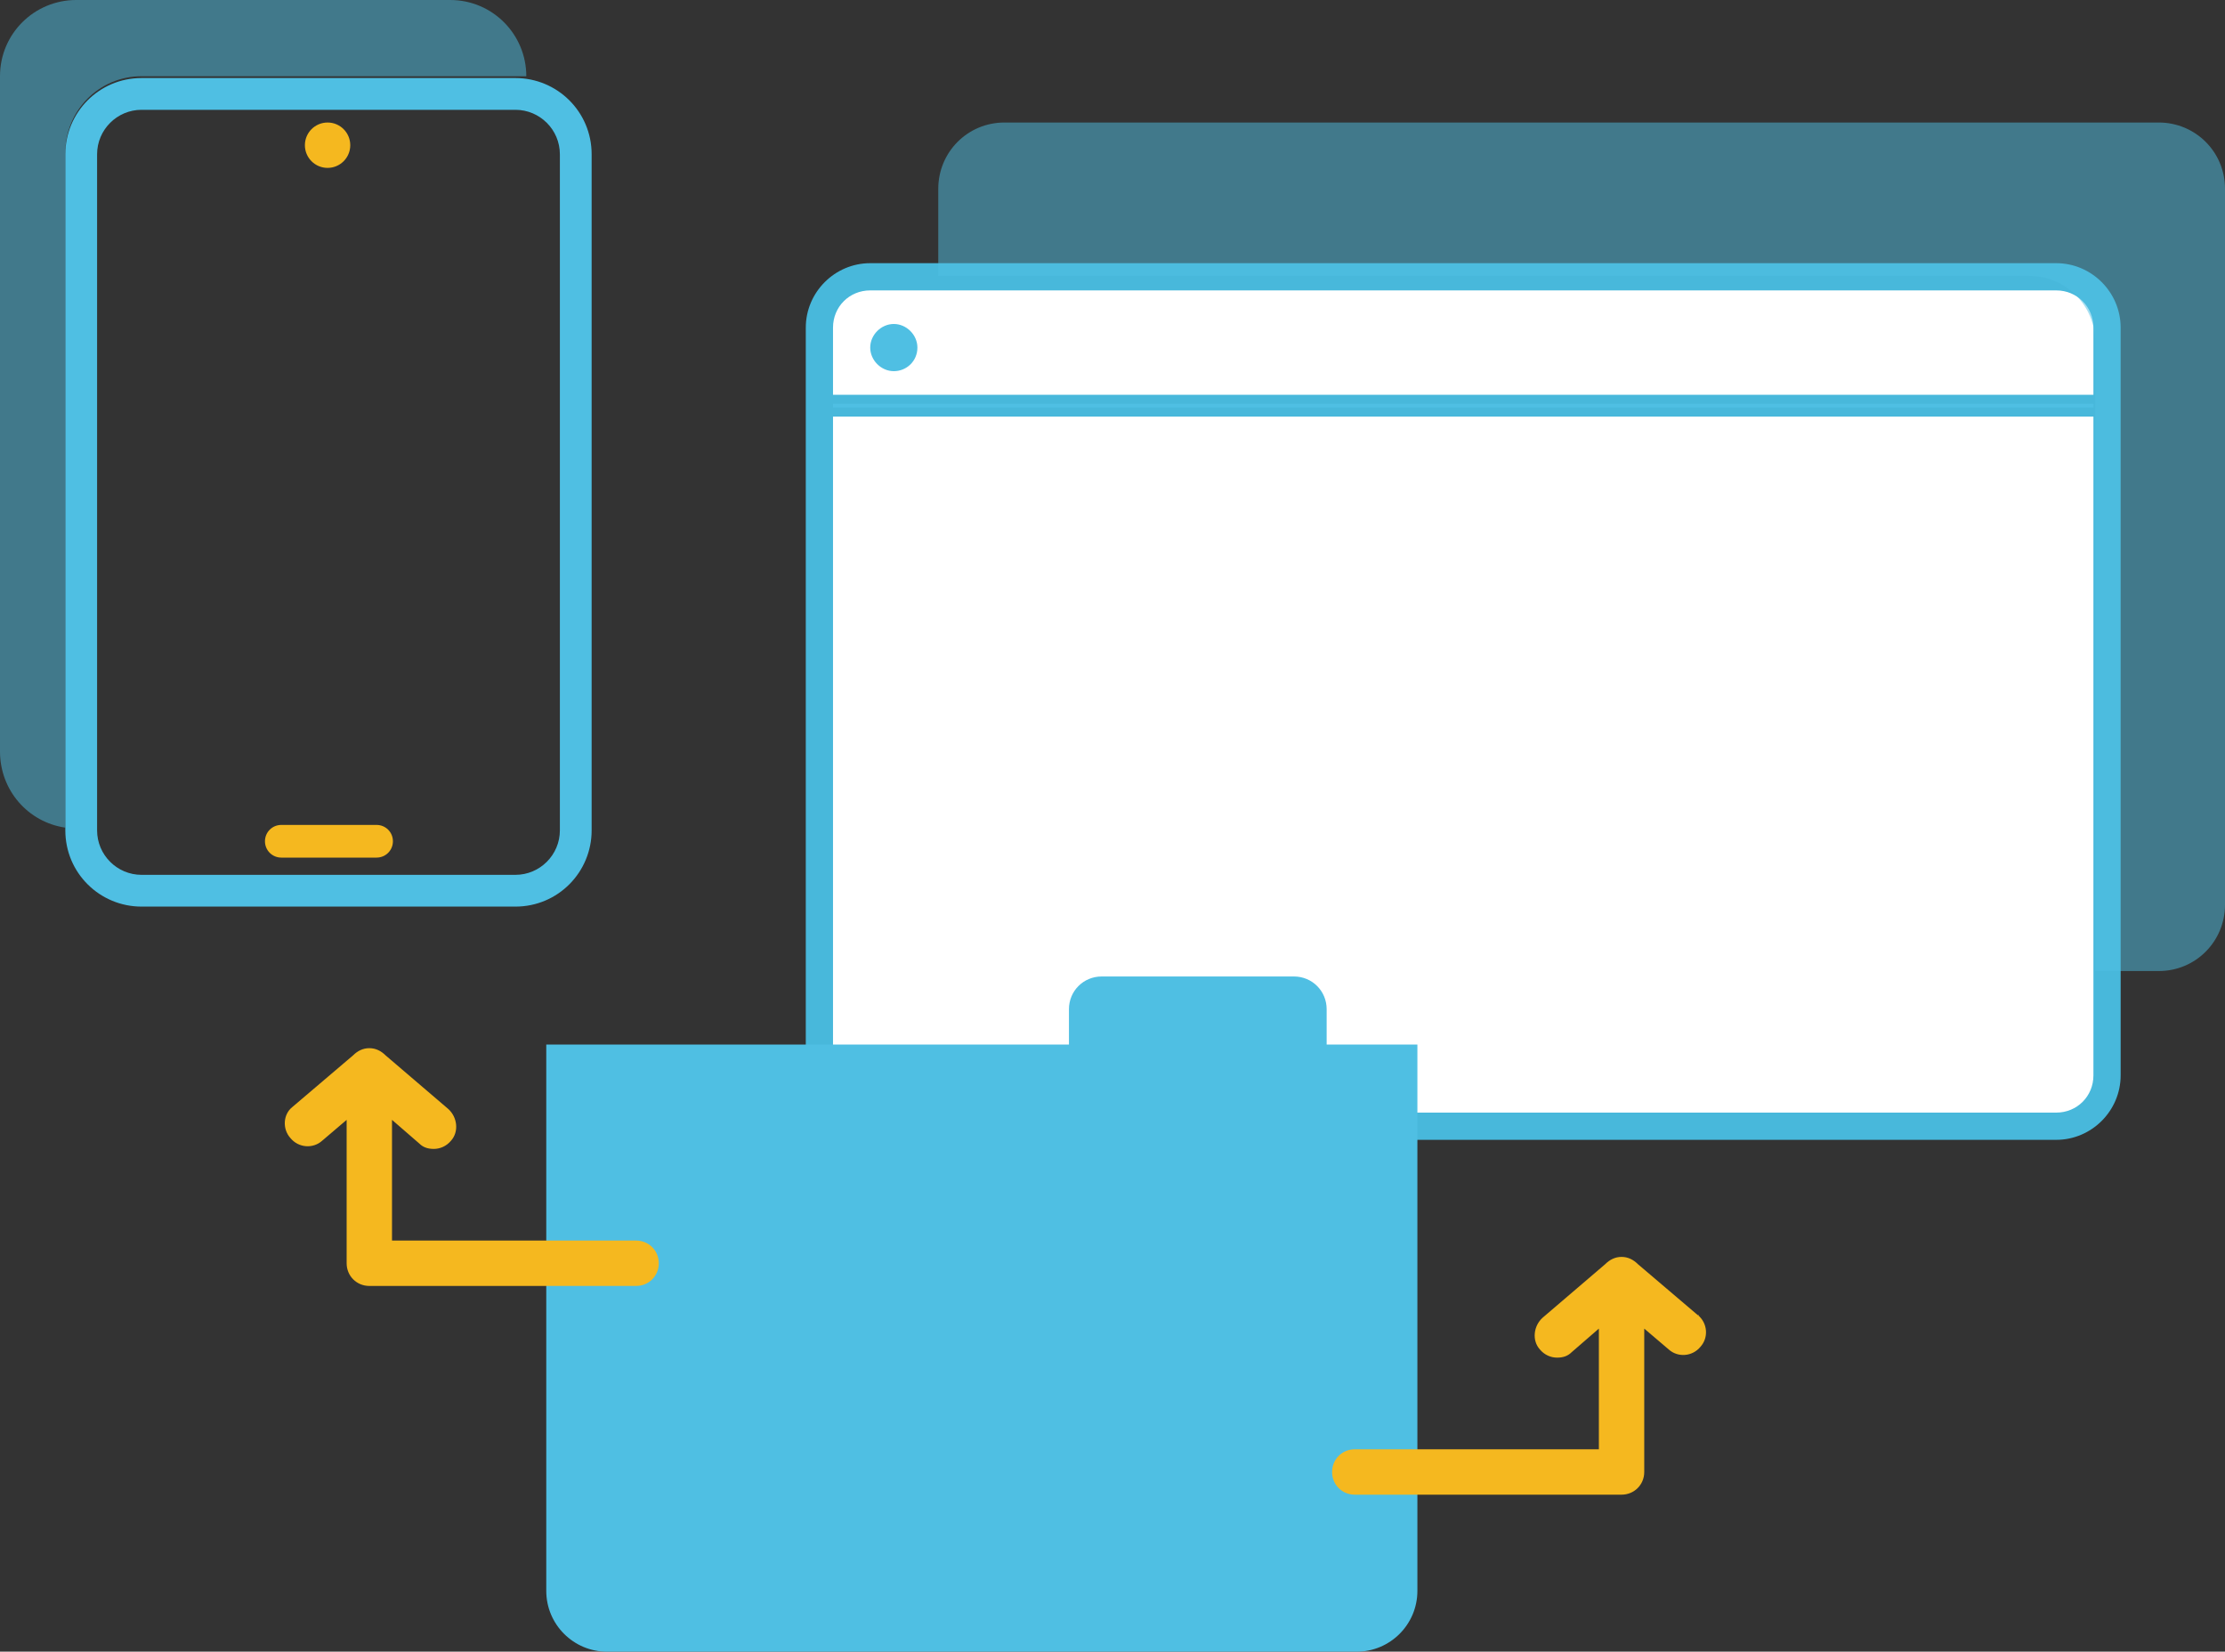
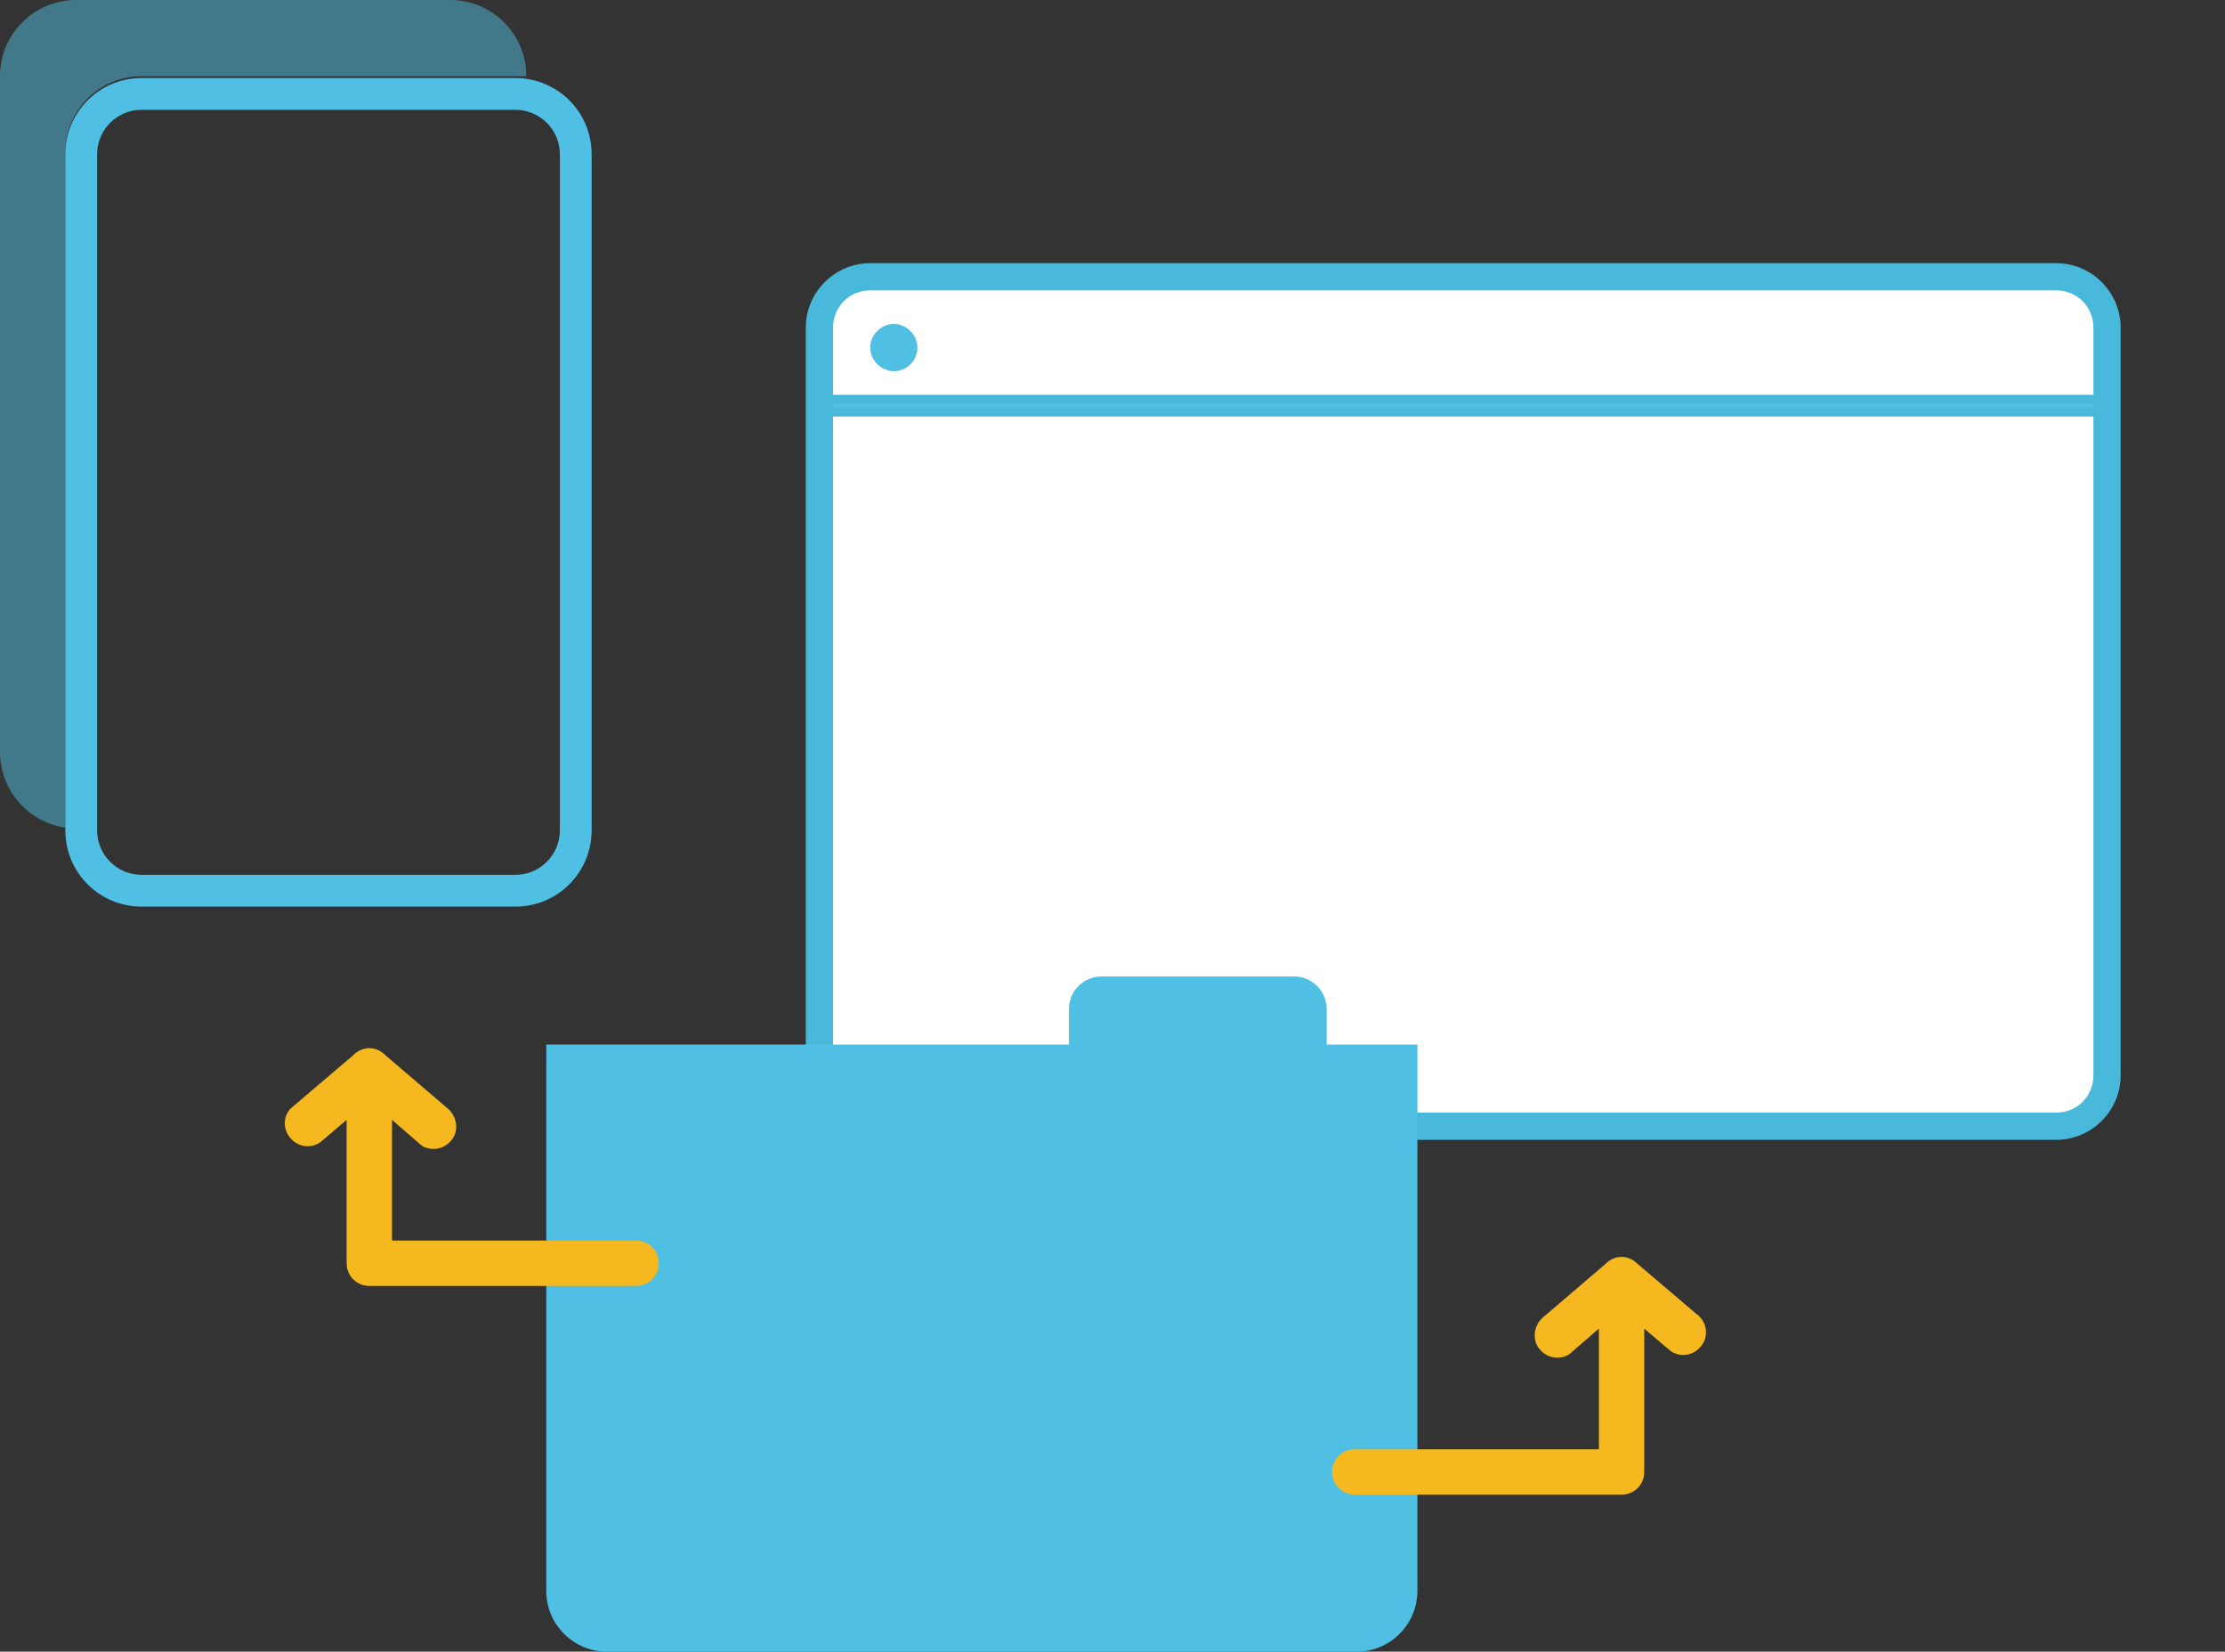
<svg xmlns="http://www.w3.org/2000/svg" id="uuid-2383f36c-1e10-4a75-84c5-0c004ddd117c" width="245.2" height="182" viewBox="0 0 245.2 182">
  <rect x="0" y="0" width="245.2" height="182" fill="#333333" stroke="none" />
  <g>
    <path d="M95.9,30.5H226.6c3.1,0,5.6,2.5,5.6,5.6V118.5c0,3.1-2.5,5.6-5.6,5.6H95.9c-3.1,0-5.6-2.5-5.6-5.6V36.1c0-3.1,2.5-5.6,5.6-5.6Z" style="fill:#fff;" />
    <g>
      <path d="M231,45.4H91.6c-.7,0-1.3-.3-1.3-.7s.6-.7,1.3-.7H231c.7,0,1.3,.3,1.3,.7,0,.4-.6,.7-1.3,.7" style="fill:#4fbfe3;" />
      <path d="M231,45.9H91.6c-1,0-1.8-.5-1.8-1.2s.8-1.2,1.8-1.2H231c1,0,1.8,.5,1.8,1.2,0,.7-.8,1.2-1.8,1.2Zm-140.2-1.2s.3,.2,.8,.2H231c.5,0,.8-.2,.8-.2,0,0-.3-.2-.8-.2H91.6c-.5,0-.8,.2-.8,.2h0Z" style="fill:#48b8db;" />
    </g>
    <path d="M101.1,38.3c0,1.5-1.2,2.6-2.6,2.6s-2.6-1.2-2.6-2.6,1.2-2.6,2.6-2.6,2.6,1.2,2.6,2.6" style="fill:#4fbfe3;" />
    <path d="M226.6,125.6H95.9c-3.9,0-7.1-3.2-7.1-7.1V36.1c0-3.9,3.2-7.1,7.1-7.1H226.6c3.9,0,7.1,3.2,7.1,7.1V118.5c0,3.9-3.2,7.1-7.1,7.1ZM95.9,32c-2.3,0-4.1,1.8-4.1,4.1V118.5c0,2.3,1.8,4.1,4.1,4.1H226.6c2.3,0,4.1-1.8,4.1-4.1V36.1c0-2.3-1.8-4.1-4.1-4.1H95.9Z" style="fill:#48b8db;" />
    <g style="opacity:.5;">
-       <path d="M237.9,13.5H110.7c-4.1,0-7.3,3.3-7.3,7.3v9.6h120.2c4.1,0,7.3,3.3,7.3,7.3V107h7c4.1,0,7.3-3.3,7.3-7.3V20.8c0-4.1-3.3-7.3-7.3-7.3Z" style="fill:#4fbfe3;" />
-     </g>
+       </g>
  </g>
  <g>
    <g>
-       <circle cx="36.1" cy="16" r="2.5" style="fill:#f5b81f;" />
      <path d="M15.6,12.1H56.8c2.7,0,4.9,2.2,4.9,4.9V91.5c0,2.7-2.2,4.9-4.9,4.9H15.6c-2.7,0-4.9-2.2-4.9-4.9V17c0-2.7,2.2-4.9,4.9-4.9m0-3.5c-4.7,0-8.4,3.8-8.4,8.4V91.5c0,4.7,3.8,8.4,8.4,8.4H56.8c4.7,0,8.4-3.8,8.4-8.4V17c0-4.7-3.8-8.4-8.4-8.4H15.6Z" style="fill:#4fbfe3;" />
-       <path d="M31,94.5h10.5c1,0,1.8-.8,1.8-1.8s-.8-1.8-1.8-1.8h-10.5c-1,0-1.8,.8-1.8,1.8s.8,1.8,1.8,1.8Z" style="fill:#f5b81f;" />
    </g>
    <g style="opacity:.5;">
      <path d="M8.4,0H49.6c4.7,0,8.4,3.8,8.4,8.4H15.6c-4.7,0-8.4,3.8-8.4,8.4V91.2c-4.1-.6-7.2-4.1-7.2-8.4V8.4C0,3.7,3.8,0,8.4,0h0Z" style="fill:#4fbfe3;" />
    </g>
  </g>
  <path d="M146.2,115.1v-3.9c0-2-1.6-3.6-3.6-3.6h-21.2c-2,0-3.6,1.6-3.6,3.6v3.9H60.2v60.2c0,3.7,3,6.7,6.7,6.7h82.6c3.7,0,6.7-3,6.7-6.7v-60.2h-10Z" style="fill:#4fbfe3;" />
  <path d="M32.2,122l6.7-5.7c.5-.5,1.1-.8,1.8-.8s1.3,.3,1.8,.8l6.9,5.9c1,.9,1.2,2.5,.3,3.5-.5,.6-1.2,.9-1.9,.9s-1.2-.2-1.6-.6l-3-2.6v13.3h26.9c1.4,0,2.5,1.1,2.5,2.5s-1.1,2.5-2.5,2.5h-29.4c-1.4,0-2.5-1.1-2.5-2.5v-15.8l-2.7,2.3c-1,.9-2.6,.8-3.5-.3-.9-1-.8-2.6,.2-3.4h0Z" style="fill:#f5b81f;" />
  <path d="M187.2,145l-6.7-5.7c-.5-.5-1.1-.8-1.8-.8s-1.3,.3-1.8,.8l-6.9,5.9c-1,.9-1.2,2.5-.3,3.5,.5,.6,1.2,.9,1.9,.9s1.2-.2,1.6-.6l3-2.6v13.3h-26.9c-1.4,0-2.5,1.1-2.5,2.5s1.1,2.5,2.5,2.5h29.4c1.4,0,2.5-1.1,2.5-2.5v-15.8l2.7,2.3c1,.9,2.6,.8,3.5-.3,.9-1,.8-2.6-.3-3.5h.1v.1Z" style="fill:#f5b81f;" />
</svg>